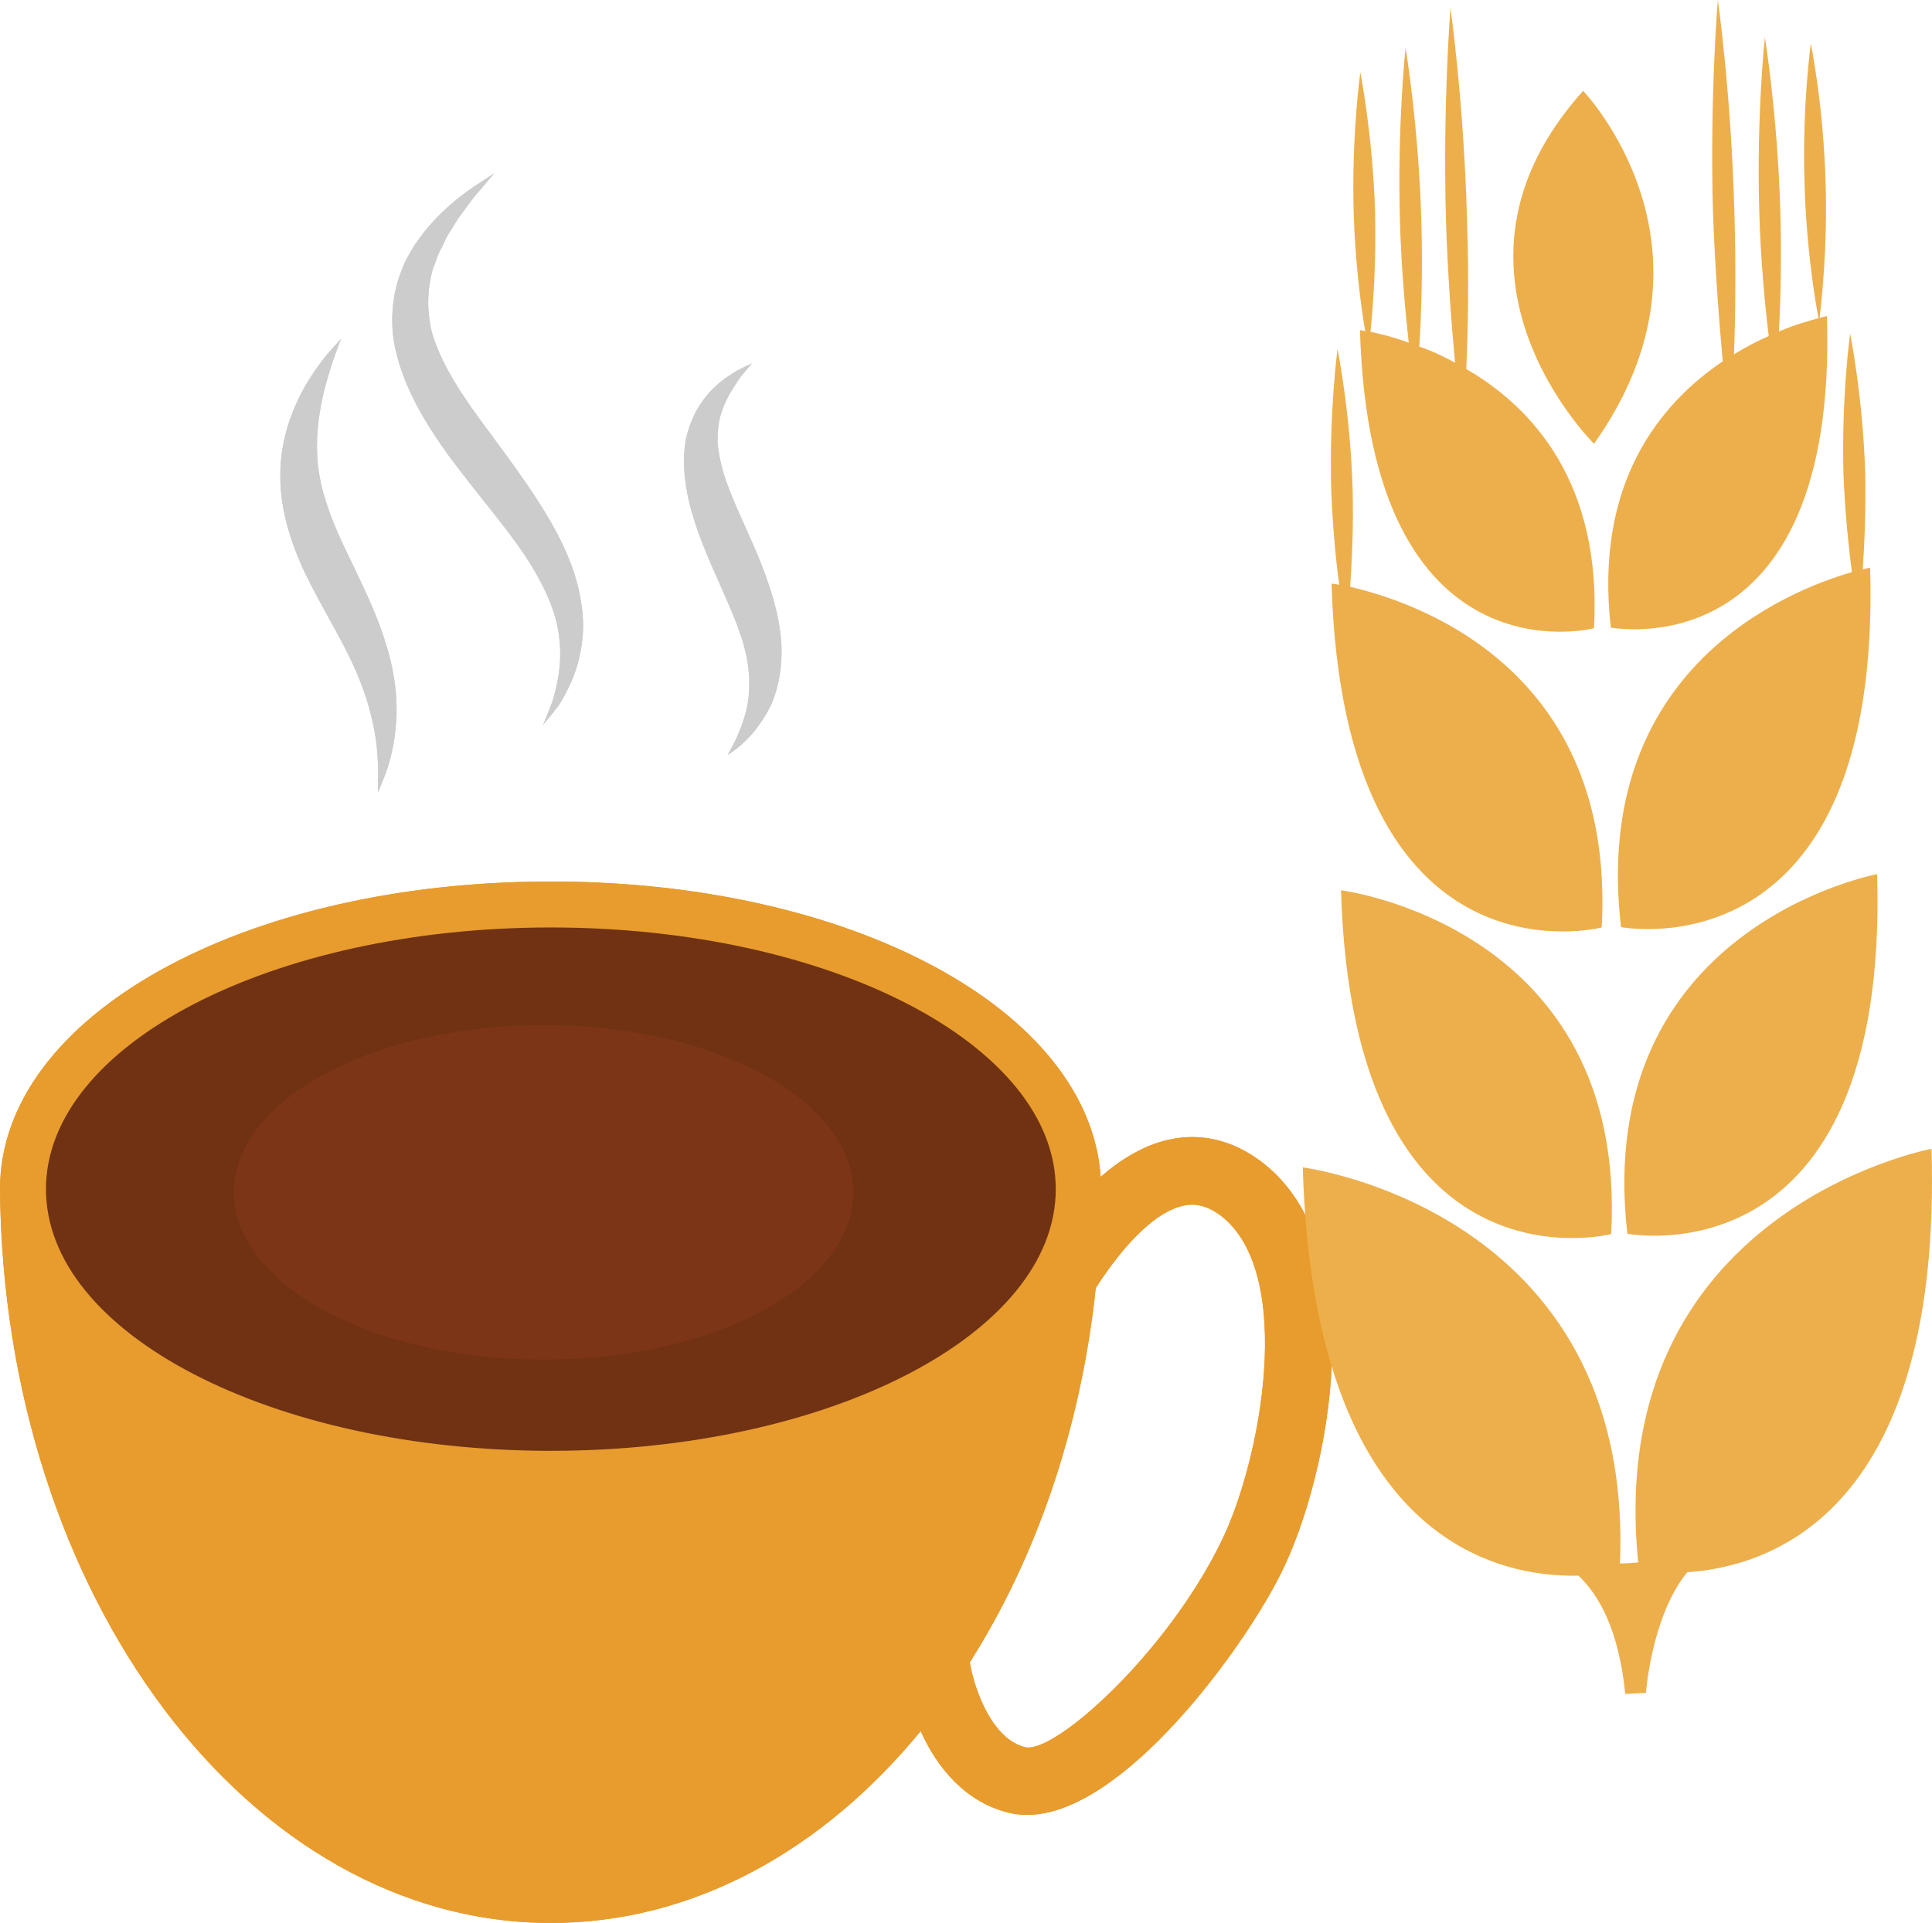
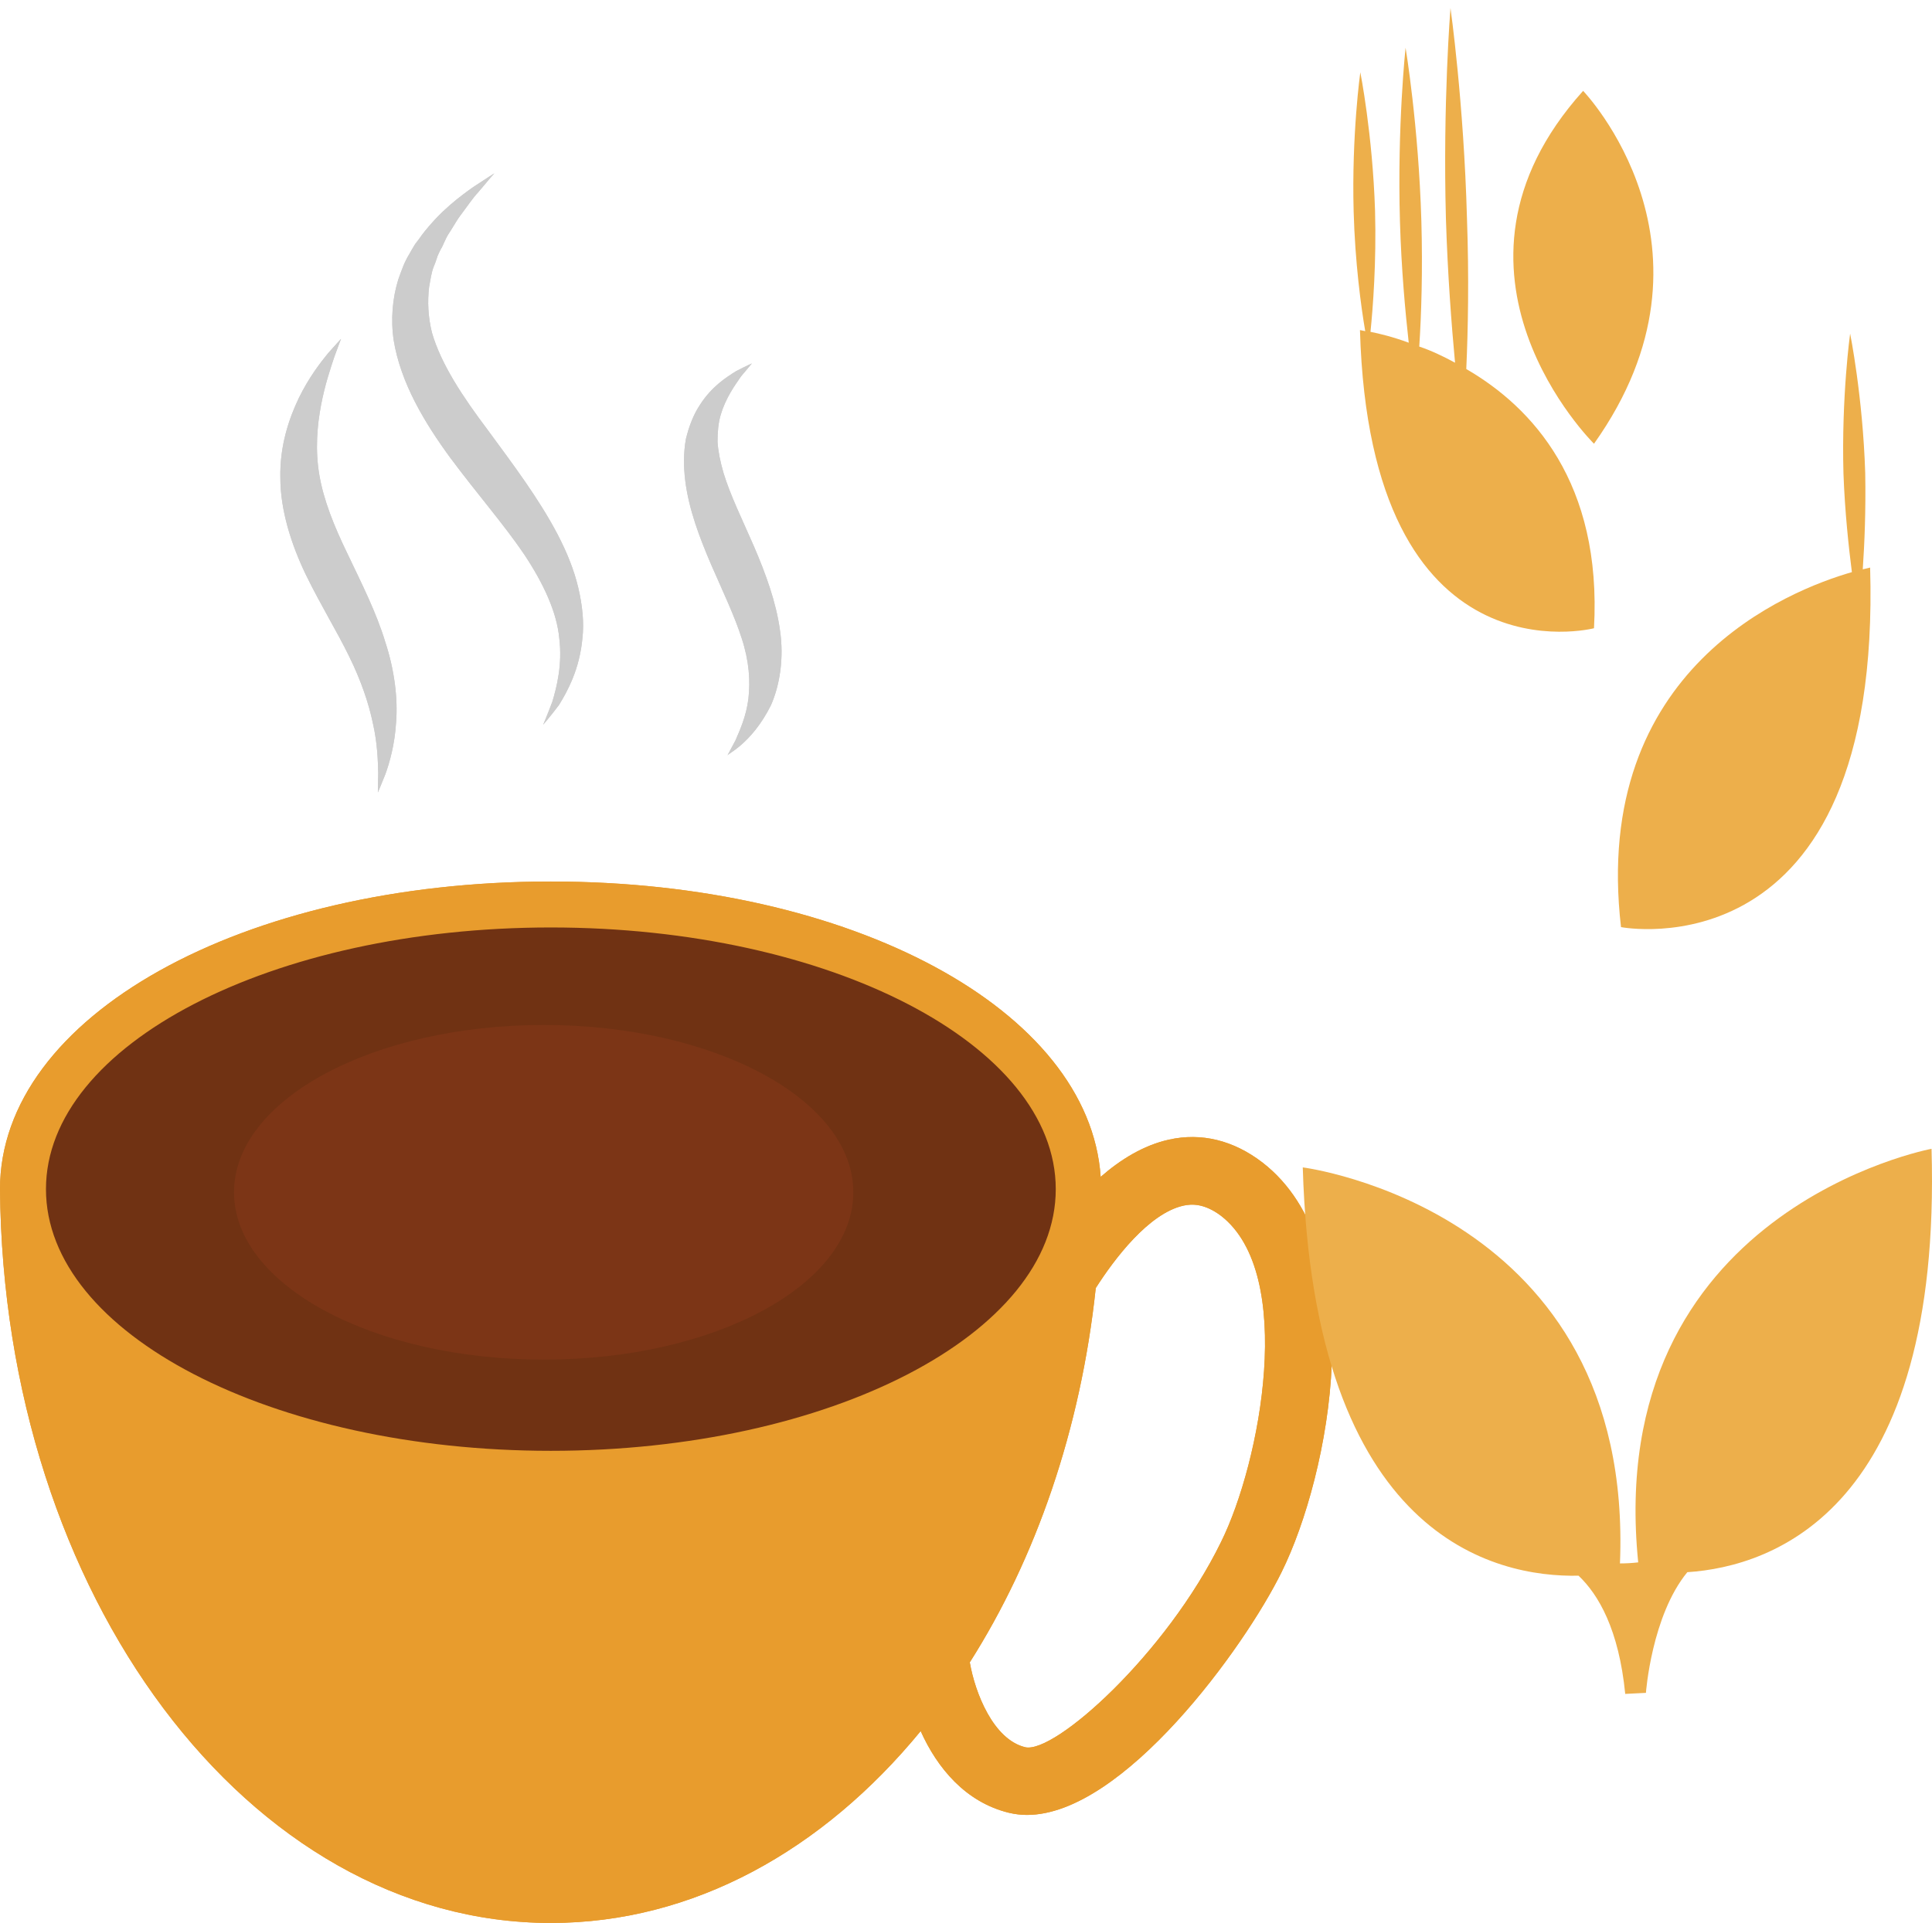
<svg xmlns="http://www.w3.org/2000/svg" id="svg51" viewBox="0 0 5506.34 5482" style="clip-rule:evenodd;fill-rule:evenodd;image-rendering:optimizeQuality;shape-rendering:geometricPrecision;text-rendering:geometricPrecision" version="1.1" height="54.82mm" width="55.063mm" xml:space="preserve">
  <defs id="defs4">
    <style id="style2" type="text/css">
   
    .fil4 {fill:#703213;fill-rule:nonzero}
    .fil5 {fill:#7C3516;fill-rule:nonzero}
    .fil1 {fill:#843523;fill-rule:nonzero}
    .fil2 {fill:#96442D;fill-rule:nonzero}
    .fil0 {fill:#CCCCCC;fill-rule:nonzero}
    .fil3 {fill:#E89C2D;fill-rule:nonzero}
    .fil6 {fill:#EDAF4B;fill-rule:nonzero}
   
  </style>
  </defs>
  <g transform="translate(-7782,-11805)" id="Vrstva_x0020_1">
    <g id="_517792168">
      <path style="fill:#cccccc;fill-rule:nonzero" id="path7" d="m 8754,12771 c 0,0 -7,18 -19,51 -11,33 -27,80 -38,138 -11,58 -17,127 -5,198 12,72 42,147 82,229 39,82 81,165 106,248 27,82 36,163 31,228 -4,66 -19,117 -31,150 -13,33 -21,51 -21,51 0,0 0,-20 1,-55 -1,-34 -2,-84 -15,-141 -12,-58 -34,-123 -68,-192 -34,-70 -80,-144 -123,-232 -42,-87 -73,-185 -73,-277 -2,-91 25,-170 53,-228 29,-59 61,-100 83,-127 24,-27 37,-41 37,-41 z" class="fil0" />
      <path style="fill:#cccccc;fill-rule:nonzero" id="path9" d="m 9191,12299 c 0,0 -17,19 -46,54 -16,17 -31,40 -50,65 -10,13 -18,28 -27,42 -5,8 -10,15 -14,23 -4,9 -8,17 -12,26 -5,8 -9,17 -13,26 -3,9 -6,19 -10,28 -8,19 -10,40 -14,60 -5,42 -3,85 8,130 26,90 87,182 160,279 72,98 145,195 198,296 26,50 47,101 59,152 12,51 17,100 12,144 -8,89 -43,152 -67,191 -28,37 -45,56 -45,56 0,0 10,-23 26,-65 13,-43 29,-107 20,-181 -7,-75 -45,-157 -101,-241 -57,-84 -133,-171 -209,-273 -74,-101 -142,-214 -162,-336 -9,-61 -3,-121 13,-173 9,-25 17,-49 30,-70 6,-11 12,-21 18,-31 7,-9 14,-18 20,-27 53,-69 108,-109 146,-136 38,-25 60,-39 60,-39 z" class="fil0" />
      <path style="fill:#cccccc;fill-rule:nonzero" id="path11" d="m 9925,12841 c 0,0 -11,13 -31,37 -18,26 -44,62 -58,110 -7,23 -9,50 -9,77 2,28 8,57 17,88 19,63 53,132 87,210 33,77 63,158 74,239 12,80 -1,158 -26,214 -56,112 -128,140 -124,143 0,0 8,-15 23,-43 12,-28 31,-69 37,-119 6,-51 2,-108 -19,-172 -20,-63 -53,-132 -87,-210 -33,-77 -64,-158 -74,-240 -5,-40 -5,-81 2,-119 9,-37 22,-70 40,-97 34,-53 76,-79 103,-96 29,-15 45,-22 45,-22 z" class="fil0" />
      <polygon style="fill:#843523;fill-rule:nonzero" id="polygon13" points="7963,14893 8185,14681 9100,14378 9974,14467 10694,14806 10842,15299 10587,15811 9290,16071 8365,16071 7830,15224 " class="fil1" />
-       <path style="fill:#96442d;fill-rule:nonzero" id="path15" d="m 10214,15204 c 0,264 -395,477 -882,477 -488,0 -883,-213 -883,-477 0,-264 395,-477 883,-477 487,0 882,213 882,477 z" class="fil2" />
      <path style="fill:#e89c2d;fill-rule:nonzero" id="path17" d="m 11262,16201 c -156,319 -474,604 -558,585 -91,-22 -143,-155 -158,-242 188,-296 316,-663 359,-1067 53,-83 151,-213 250,-235 23,-5 59,-7 107,29 214,166 113,702 0,930 z m -1910,-260 c -795,0 -1439,-334 -1439,-746 0,-412 644,-746 1439,-746 795,0 1439,334 1439,746 0,412 -644,746 -1439,746 z m 2028,-822 c -82,-63 -174,-86 -267,-65 -72,16 -138,57 -194,106 -32,-475 -708,-842 -1567,-842 -880,0 -1570,385 -1570,877 10,1158 709,2092 1570,2092 406,0 775,-207 1054,-547 47,105 128,203 252,233 17,4 34,6 51,6 274,0 620,-477 726,-693 136,-275 263,-921 -55,-1167 z" class="fil3" />
      <polygon style="fill:#703213;fill-rule:nonzero" id="polygon19" points="7963,14893 8185,14681 9100,14378 9974,14467 10694,14806 10842,15299 10587,15811 9290,16071 8365,16071 7830,15224 " class="fil4" />
      <path style="fill:#7c3516;fill-rule:nonzero" id="path21" d="m 10214,15204 c 0,264 -395,477 -882,477 -488,0 -883,-213 -883,-477 0,-264 395,-477 883,-477 487,0 882,213 882,477 z" class="fil5" />
      <path style="fill:#e89c2d;fill-rule:nonzero" id="path23" d="m 11262,16201 c -156,319 -474,604 -558,585 -91,-22 -143,-155 -158,-242 188,-296 316,-663 359,-1067 53,-83 151,-213 250,-235 23,-5 59,-7 107,29 214,166 113,702 0,930 z m -1910,-260 c -795,0 -1439,-334 -1439,-746 0,-412 644,-746 1439,-746 795,0 1439,334 1439,746 0,412 -644,746 -1439,746 z m 2028,-822 c -82,-63 -174,-86 -267,-65 -72,16 -138,57 -194,106 -32,-475 -708,-842 -1567,-842 -880,0 -1570,385 -1570,877 10,1158 709,2092 1570,2092 406,0 775,-207 1054,-547 47,105 128,203 252,233 17,4 34,6 51,6 274,0 620,-477 726,-693 136,-275 263,-921 -55,-1167 z" class="fil3" />
      <path style="fill:#cccccc;fill-rule:nonzero" id="path25" d="m 8754,12771 c 0,0 -7,18 -19,51 -11,33 -27,80 -38,138 -11,58 -17,127 -5,198 12,72 42,147 82,229 39,82 81,165 106,248 27,82 36,163 31,228 -4,66 -19,117 -31,150 -13,33 -21,51 -21,51 0,0 0,-20 1,-55 -1,-34 -2,-84 -15,-141 -12,-58 -34,-123 -68,-192 -34,-70 -80,-144 -123,-232 -42,-87 -73,-185 -73,-277 -2,-91 25,-170 53,-228 29,-59 61,-100 83,-127 24,-27 37,-41 37,-41 z" class="fil0" />
      <path style="fill:#cccccc;fill-rule:nonzero" id="path27" d="m 9191,12299 c 0,0 -17,19 -46,54 -16,17 -31,40 -50,65 -10,13 -18,28 -27,42 -5,8 -10,15 -14,23 -4,9 -8,17 -12,26 -5,8 -9,17 -13,26 -3,9 -6,19 -10,28 -8,19 -10,40 -14,60 -5,42 -3,85 8,130 26,90 87,182 160,279 72,98 145,195 198,296 26,50 47,101 59,152 12,51 17,100 12,144 -8,89 -43,152 -67,191 -28,37 -45,56 -45,56 0,0 10,-23 26,-65 13,-43 29,-107 20,-181 -7,-75 -45,-157 -101,-241 -57,-84 -133,-171 -209,-273 -74,-101 -142,-214 -162,-336 -9,-61 -3,-121 13,-173 9,-25 17,-49 30,-70 6,-11 12,-21 18,-31 7,-9 14,-18 20,-27 53,-69 108,-109 146,-136 38,-25 60,-39 60,-39 z" class="fil0" />
      <path style="fill:#cccccc;fill-rule:nonzero" id="path29" d="m 9925,12841 c 0,0 -11,13 -31,37 -18,26 -44,62 -58,110 -7,23 -9,50 -9,77 2,28 8,57 17,88 19,63 53,132 87,210 33,77 63,158 74,239 12,80 -1,158 -26,214 -56,112 -128,140 -124,143 0,0 8,-15 23,-43 12,-28 31,-69 37,-119 6,-51 2,-108 -19,-172 -20,-63 -53,-132 -87,-210 -33,-77 -64,-158 -74,-240 -5,-40 -5,-81 2,-119 9,-37 22,-70 40,-97 34,-53 76,-79 103,-96 29,-15 45,-22 45,-22 z" class="fil0" />
    </g>
  </g>
  <g transform="translate(-7782,-11805)" id="Vrstva_x0020_1_0">
    <path style="fill:#edaf4b;fill-rule:nonzero" id="path34" d="m 12451,16259 c -17,2 -34,3 -52,3 41,-1009 -904,-1129 -904,-1129 31,1058 550,1169 786,1164 57,54 115,154 133,337 l 59,-3 c 0,0 16,-220 118,-344 245,-16 726,-180 696,-1207 0,0 -937,175 -836,1179 z" class="fil6" />
-     <path style="fill:#edaf4b;fill-rule:nonzero" id="path36" d="m 12374,15323 c 48,-878 -770,-980 -770,-980 34,1170 770,980 770,980 z" class="fil6" />
-     <path style="fill:#edaf4b;fill-rule:nonzero" id="path38" d="m 12420,15322 c 0,0 746,146 712,-1025 0,0 -812,151 -712,1025 z" class="fil6" />
-     <path style="fill:#edaf4b;fill-rule:nonzero" id="path40" d="m 12347,14449 c 41,-743 -538,-930 -717,-971 5,-72 10,-172 7,-282 -7,-219 -43,-396 -43,-396 0,0 -24,179 -18,398 4,107 13,203 23,274 -14,-3 -22,-3 -22,-3 35,1170 770,980 770,980 z" class="fil6" />
    <path style="fill:#edaf4b;fill-rule:nonzero" id="path42" d="m 11658,12746 c 29,1015 667,850 667,850 23,-415 -176,-630 -364,-739 5,-110 8,-261 2,-429 -9,-332 -47,-600 -47,-600 0,0 -22,270 -13,601 5,159 16,303 26,410 -35,-19 -69,-35 -102,-46 6,-91 10,-217 6,-358 -8,-273 -45,-494 -45,-494 0,0 -24,222 -16,496 4,135 15,255 25,345 -46,-17 -84,-26 -109,-31 7,-69 17,-198 13,-345 -7,-219 -42,-395 -42,-395 0,0 -25,178 -19,397 4,145 21,271 33,341 -9,-2 -15,-3 -15,-3 z" class="fil6" />
    <path style="fill:#edaf4b;fill-rule:nonzero" id="path44" d="m 12325,13070 c 398,-560 -31,-1006 -31,-1006 -465,517 31,1006 31,1006 z" class="fil6" />
-     <path style="fill:#edaf4b;fill-rule:nonzero" id="path46" d="m 12725,12406 c -9,-333 -47,-601 -47,-601 0,0 -23,270 -14,602 6,167 18,319 28,428 -179,121 -366,347 -319,759 0,0 647,127 616,-888 0,0 -8,2 -21,5 5,-42 23,-199 17,-387 -6,-219 -42,-395 -42,-395 0,0 -25,179 -18,397 5,189 32,346 40,386 -24,7 -64,17 -113,38 5,-89 8,-211 4,-345 -8,-273 -44,-494 -44,-494 0,0 -24,223 -16,496 4,140 16,266 27,356 -32,14 -65,31 -99,52 4,-107 6,-251 1,-409 z" class="fil6" />
    <path style="fill:#edaf4b;fill-rule:nonzero" id="path48" d="m 13060,13436 c -177,51 -744,272 -658,1012 0,0 744,145 710,-1025 0,0 -7,2 -21,5 5,-72 9,-169 7,-275 -7,-219 -43,-397 -43,-397 0,0 -25,179 -19,399 4,110 15,210 24,281 z" class="fil6" />
  </g>
</svg>